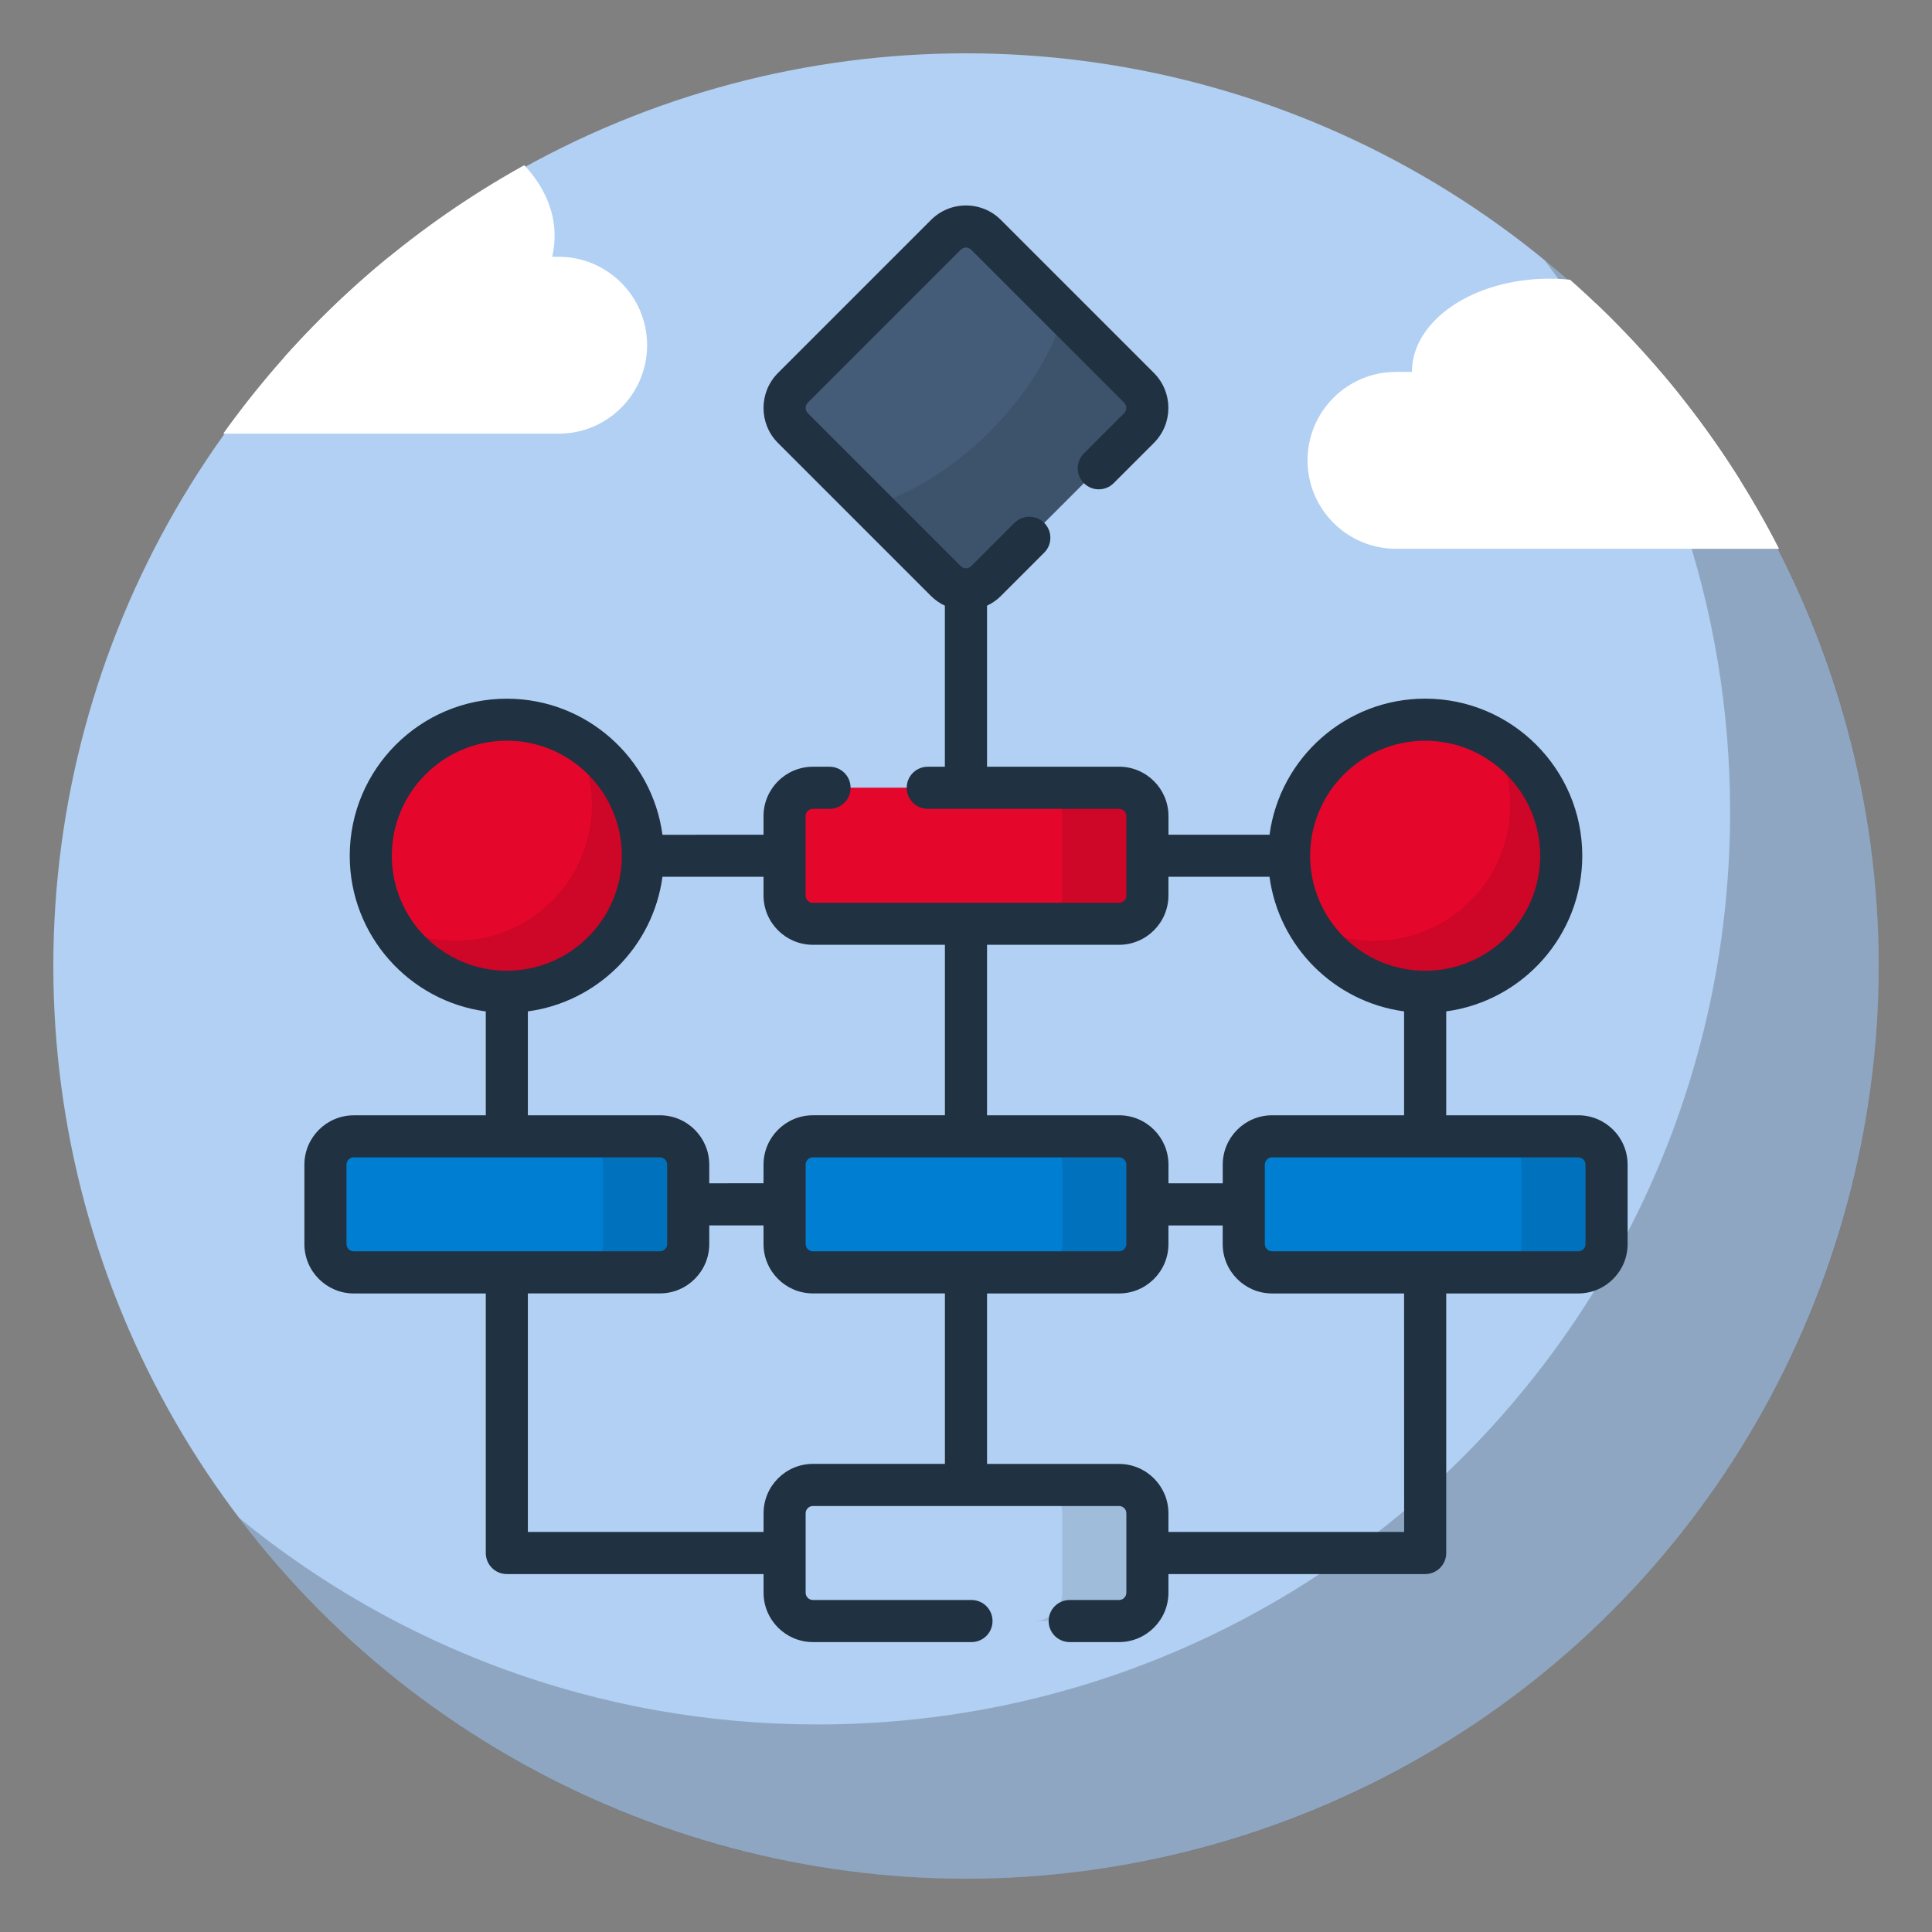
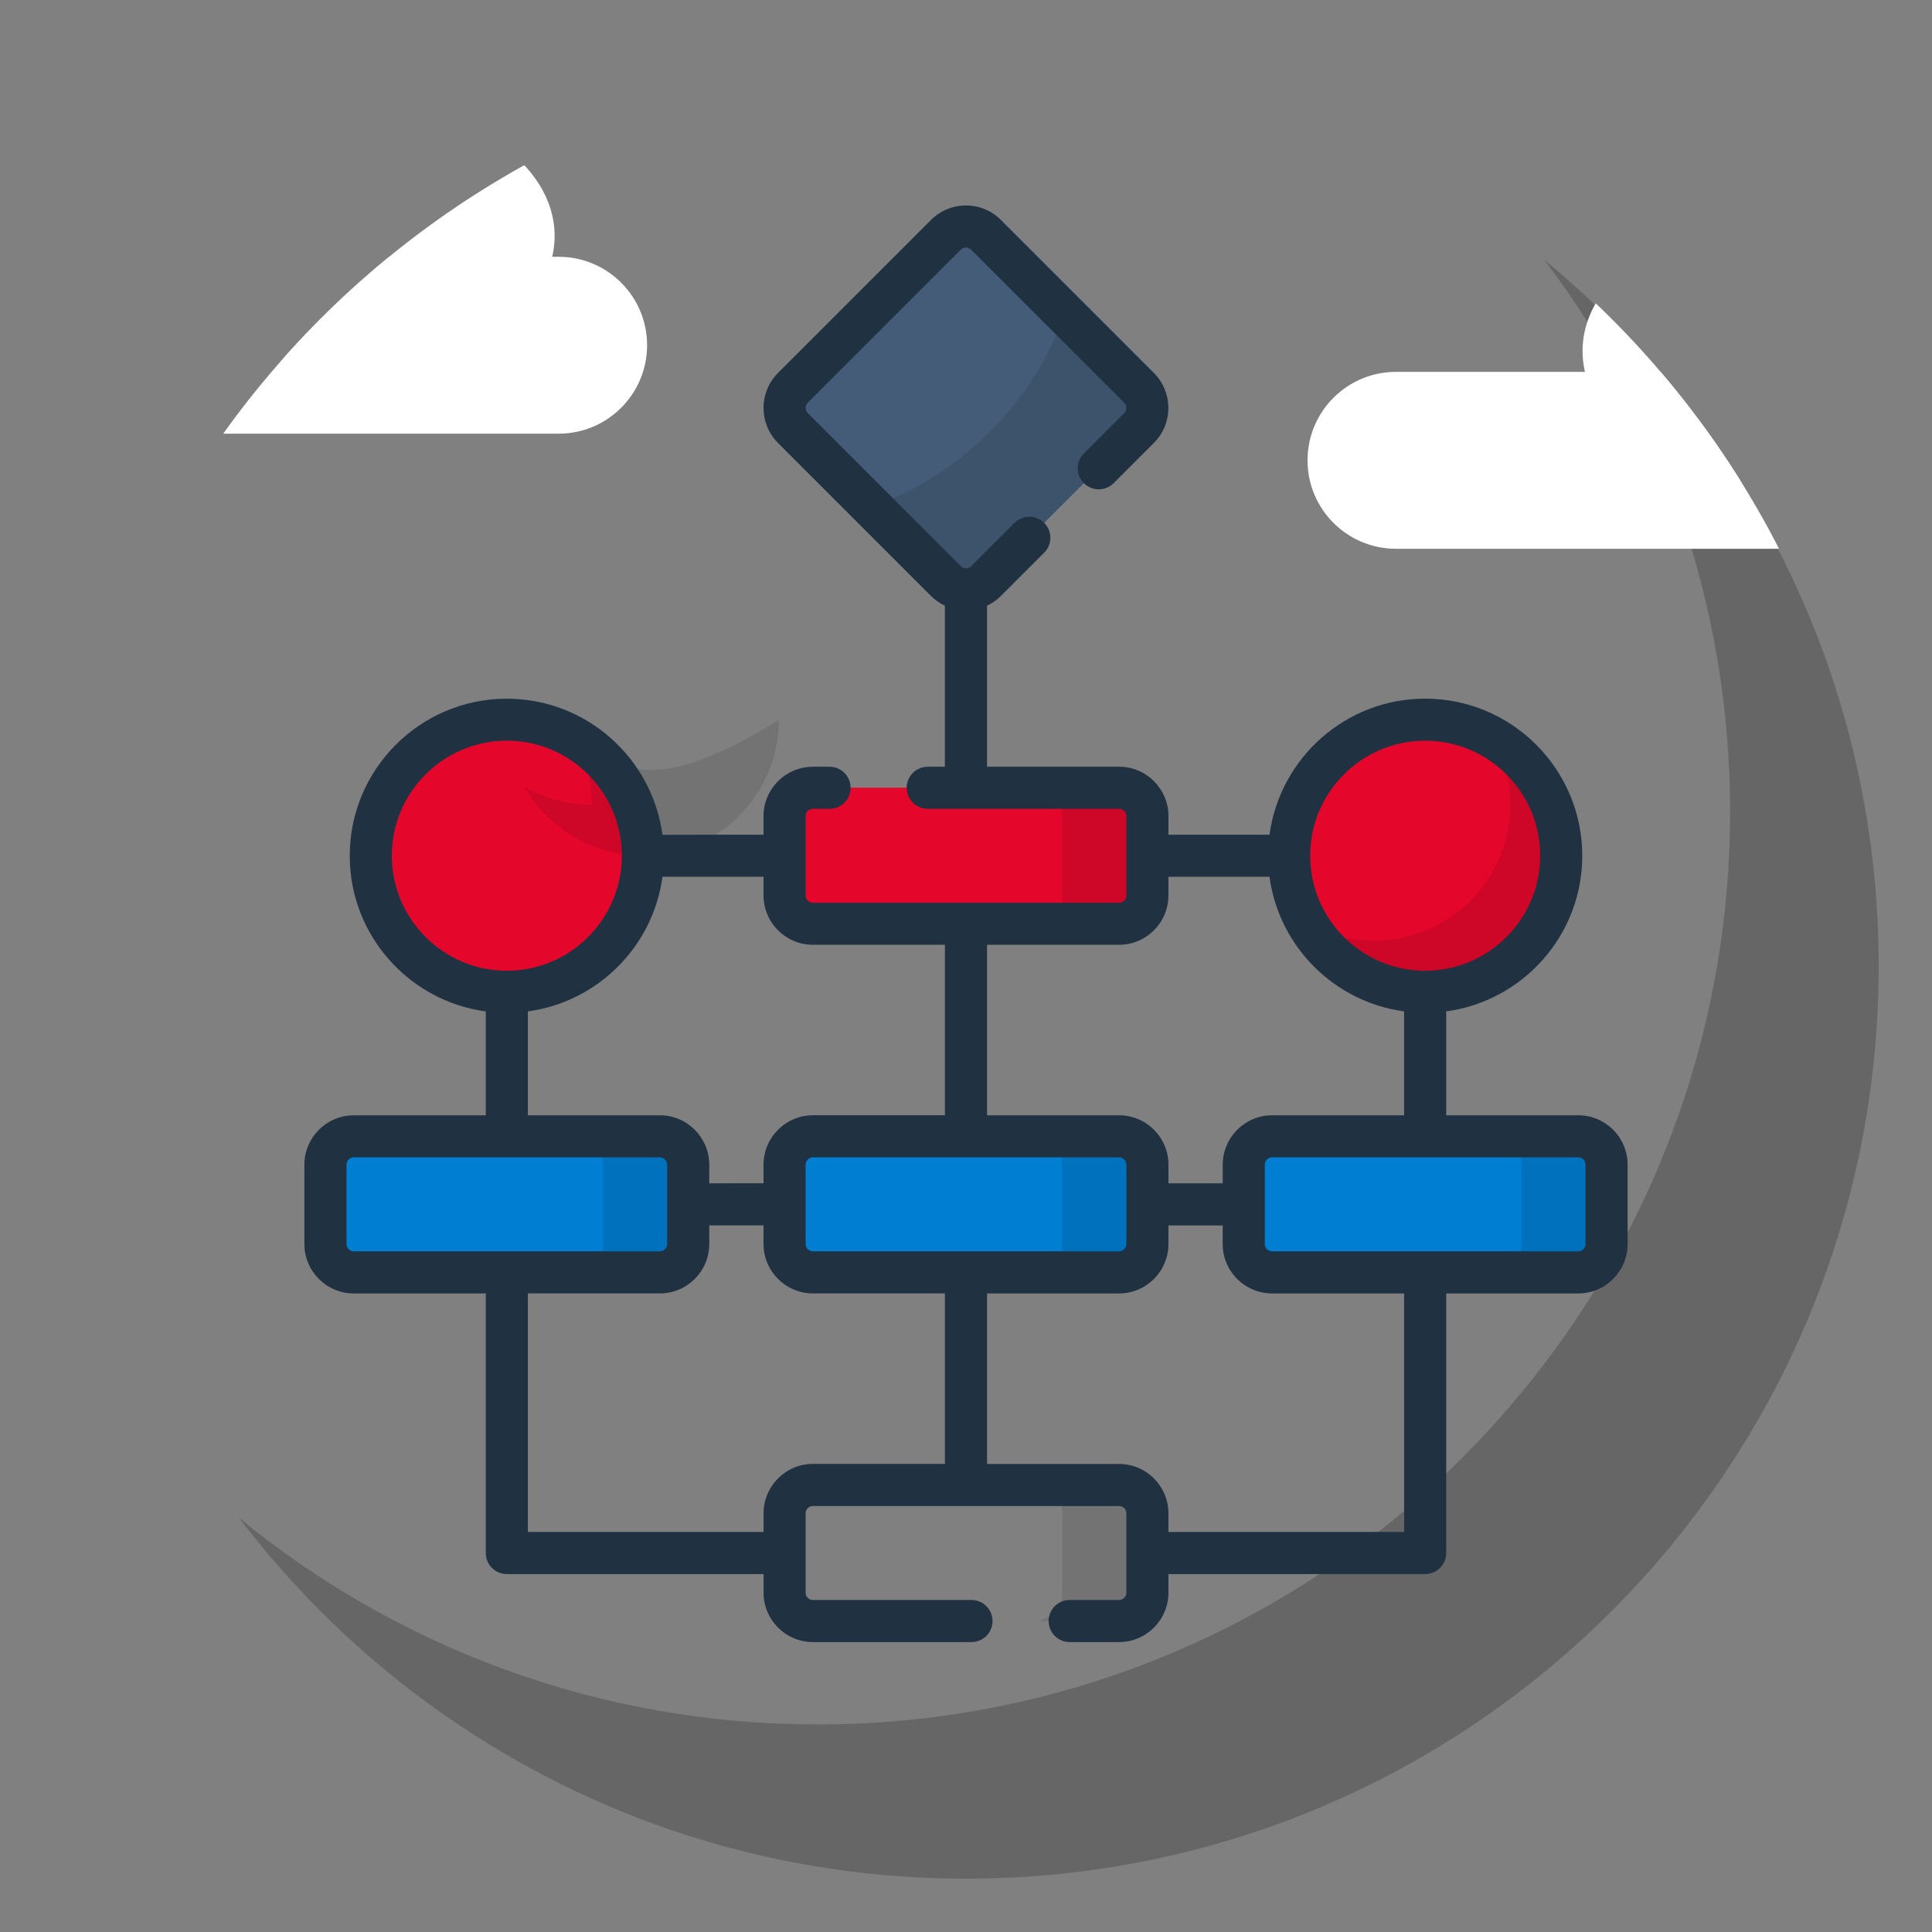
<svg xmlns="http://www.w3.org/2000/svg" xmlns:xlink="http://www.w3.org/1999/xlink" version="1.1" id="íconos" x="0px" y="0px" viewBox="0 0 450 450" style="enable-background:new 0 0 450 450;" xml:space="preserve">
  <rect x="0" y="0" width="450" height="450" fill="#808080" stroke="none" />
  <style type="text/css"> .st0{clip-path:url(#SVGID_00000051360072613507109270000000675220582240513982_);fill:#694B4B;} .st1{clip-path:url(#SVGID_00000051360072613507109270000000675220582240513982_);fill:#5A4146;} .st2{clip-path:url(#SVGID_00000051360072613507109270000000675220582240513982_);fill:#B1D0F3;} .st3{clip-path:url(#SVGID_00000051360072613507109270000000675220582240513982_);fill:#E4072B;} .st4{opacity:0.2;clip-path:url(#SVGID_00000051360072613507109270000000675220582240513982_);} .st5{clip-path:url(#SVGID_00000051360072613507109270000000675220582240513982_);fill:#2D80B4;} .st6{clip-path:url(#SVGID_00000051360072613507109270000000675220582240513982_);} .st7{fill:#2D80B4;} .st8{clip-path:url(#SVGID_00000051360072613507109270000000675220582240513982_);fill:#203141;} .st9{fill:#203141;} .st10{fill-rule:evenodd;clip-rule:evenodd;fill:#E4072B;} .st11{opacity:0.2;fill-rule:evenodd;clip-rule:evenodd;} .st12{fill-rule:evenodd;clip-rule:evenodd;fill:#ECEFF1;} .st13{fill-rule:evenodd;clip-rule:evenodd;fill:#D1D1D6;} .st14{fill-rule:evenodd;clip-rule:evenodd;fill:#2D80B4;} .st15{fill-rule:evenodd;clip-rule:evenodd;fill:#B1D0F3;stroke:#F6DCCD;stroke-miterlimit:10;} .st16{fill-rule:evenodd;clip-rule:evenodd;fill:#203141;} .st17{fill:#B1D0F3;} .st18{opacity:0.2;} .st19{fill:#F6DCCD;} .st20{fill:#ECDAEC;} .st21{fill:#E4072B;} .st22{fill:#FFE27A;} .st23{fill:#F9CF58;} .st24{fill:#4A80AA;} .st25{fill:#407093;} .st26{clip-path:url(#SVGID_00000105414449962107041490000003370103855274670724_);fill:#B1D0F3;} .st27{clip-path:url(#SVGID_00000105414449962107041490000003370103855274670724_);fill:#E4072B;} .st28{clip-path:url(#SVGID_00000105414449962107041490000003370103855274670724_);fill:#D1D0DF;} .st29{clip-path:url(#SVGID_00000105414449962107041490000003370103855274670724_);fill:#B5B5C6;} .st30{opacity:0.2;clip-path:url(#SVGID_00000105414449962107041490000003370103855274670724_);} .st31{clip-path:url(#SVGID_00000105414449962107041490000003370103855274670724_);fill:#EFCDB1;} .st32{clip-path:url(#SVGID_00000105414449962107041490000003370103855274670724_);fill:#C11F2F;} .st33{clip-path:url(#SVGID_00000105414449962107041490000003370103855274670724_);fill:#D22732;} .st34{clip-path:url(#SVGID_00000105414449962107041490000003370103855274670724_);} .st35{fill:#FF4755;} .st36{fill:#8BCAFF;} .st37{fill:#445C77;} .st38{fill:#FC2B3A;} .st39{fill:#6CC4FF;} .st40{fill:#007ED1;} .st41{opacity:0.05;} .st42{fill:#C7D6E5;} .st43{stroke:#E4072B;stroke-miterlimit:10;} .st44{clip-path:url(#SVGID_00000156573109133618099690000010428572464859783559_);} .st45{fill:#FFFFFF;} .st46{fill:#E1E1E1;stroke:#203141;stroke-width:4;stroke-miterlimit:10;} .st47{fill:#E1E1E1;stroke:#203141;stroke-width:5;stroke-miterlimit:10;} .st48{fill:#ECECEC;} .st49{opacity:0.1;} .st50{fill:#1A2E35;} .st51{clip-path:url(#SVGID_00000050628097402778223800000011843604787755488180_);} .st52{clip-path:url(#SVGID_00000145767302891156765740000016274781107132137866_);} </style>
  <g>
    <g>
      <g>
-         <circle class="st17" cx="225" cy="225" r="212.58" />
-       </g>
+         </g>
      <g class="st18">
        <path d="M437.58,225c0,117.41-95.17,212.58-212.58,212.58c-69.11,0-130.5-32.97-169.32-84.05 c36.67,30.08,83.6,48.13,134.71,48.13c117.41,0,212.58-95.17,212.58-212.58c0-48.3-16.12-92.83-43.26-128.53 C407.24,99.52,437.58,158.73,437.58,225z" />
      </g>
    </g>
    <g>
      <defs>
        <path id="SVGID_00000054225336503667306950000011396298187036711339_" d="M437.6,224.54c0,24.49-4.13,47.99-11.75,69.88H24.19 c-7.62-21.89-11.75-45.39-11.75-69.88c0-117.41,95.17-212.58,212.58-212.58C342.43,11.96,437.6,107.13,437.6,224.54z" />
      </defs>
      <clipPath id="SVGID_00000162352869758536394520000002008825327310257296_">
        <use xlink:href="#SVGID_00000054225336503667306950000011396298187036711339_" style="overflow:visible;" />
      </clipPath>
      <g style="clip-path:url(#SVGID_00000162352869758536394520000002008825327310257296_);">
        <g>
          <path class="st45" d="M460.13,127.82H325.15c-11.37,0-20.6-9.22-20.6-20.6v0c0-11.37,9.22-20.6,20.6-20.6h134.98 c11.37,0,20.6,9.22,20.6,20.6v0C480.73,118.6,471.51,127.82,460.13,127.82z" />
        </g>
        <g>
-           <ellipse class="st45" cx="360.89" cy="86.63" rx="32.03" ry="21.72" />
-         </g>
+           </g>
        <g>
          <ellipse class="st45" cx="413.9" cy="81.76" rx="45.29" ry="30.71" />
        </g>
      </g>
      <g style="clip-path:url(#SVGID_00000162352869758536394520000002008825327310257296_);">
        <g>
          <path class="st45" d="M130.12,101.01H-4.86c-11.37,0-20.6-9.22-20.6-20.6v0c0-11.37,9.22-20.6,20.6-20.6h134.98 c11.37,0,20.6,9.22,20.6,20.6v0C150.72,91.79,141.5,101.01,130.12,101.01z" />
        </g>
        <g>
          <ellipse class="st45" cx="30.87" cy="59.82" rx="32.03" ry="21.72" />
        </g>
        <g>
          <ellipse class="st45" cx="83.89" cy="54.95" rx="45.29" ry="30.71" />
        </g>
      </g>
    </g>
    <g>
      <g>
        <path class="st37" d="M220.32,135.32l-35.64-35.64c-2.58-2.58-2.58-6.77,0-9.36l35.64-35.64c2.58-2.58,6.77-2.58,9.36,0 l35.64,35.64c2.58,2.58,2.58,6.77,0,9.36l-35.64,35.64C227.09,137.9,222.9,137.9,220.32,135.32z" />
      </g>
      <g>
        <path class="st21" d="M260.65,215.16h-71.3c-3.65,0-6.6-2.96-6.6-6.6v-18.49c0-3.65,2.96-6.6,6.6-6.6h71.3 c3.65,0,6.6,2.96,6.6,6.6v18.49C267.25,212.2,264.3,215.16,260.65,215.16z" />
      </g>
      <g>
-         <path class="st17" d="M260.65,377.57h-71.3c-3.65,0-6.6-2.96-6.6-6.6v-18.49c0-3.65,2.96-6.6,6.6-6.6h71.3 c3.65,0,6.6,2.96,6.6,6.6v18.49C267.25,374.61,264.3,377.57,260.65,377.57z" />
-       </g>
+         </g>
      <g>
        <path class="st40" d="M260.65,296.36h-71.3c-3.65,0-6.6-2.96-6.6-6.6v-18.49c0-3.65,2.96-6.6,6.6-6.6h71.3 c3.65,0,6.6,2.96,6.6,6.6v18.49C267.25,293.41,264.3,296.36,260.65,296.36z" />
      </g>
      <g>
        <path class="st40" d="M367.6,296.36h-71.3c-3.65,0-6.6-2.96-6.6-6.6v-18.49c0-3.65,2.96-6.6,6.6-6.6h71.3 c3.65,0,6.6,2.96,6.6,6.6v18.49C374.2,293.41,371.25,296.36,367.6,296.36z" />
      </g>
      <g>
        <circle class="st21" cx="331.95" cy="199.31" r="31.69" />
      </g>
      <g>
        <path class="st40" d="M82.4,296.36h71.3c3.65,0,6.6-2.96,6.6-6.6v-18.49c0-3.65-2.96-6.6-6.6-6.6H82.4c-3.65,0-6.6,2.96-6.6,6.6 v18.49C75.79,293.41,78.75,296.36,82.4,296.36z" />
      </g>
      <g>
        <circle class="st21" cx="118.05" cy="199.31" r="31.69" />
      </g>
      <g class="st49">
        <g>
          <path d="M260.65,183.47h-19.81c3.65,0,6.6,2.96,6.6,6.6v18.49c0,3.65-2.96,6.6-6.6,6.6h19.81c3.65,0,6.6-2.96,6.6-6.6v-18.49 C267.25,186.42,264.3,183.47,260.65,183.47z" />
        </g>
        <g>
          <path d="M265.31,90.32L247.9,72.91c-2.91,9.32-8.82,19.08-17.36,27.63c-8.55,8.55-18.31,14.46-27.63,17.36l17.42,17.42 c2.58,2.58,6.77,2.58,9.36,0l35.64-35.64C267.9,97.1,267.9,92.91,265.31,90.32z" />
        </g>
        <g>
-           <path d="M133.71,171.77c2.63,4.62,4.14,9.96,4.14,15.66c0,17.5-14.19,31.69-31.69,31.69c-5.7,0-11.04-1.51-15.66-4.14 c5.45,9.57,15.74,16.03,27.54,16.03c17.5,0,31.69-14.19,31.69-31.69C149.74,187.51,143.28,177.22,133.71,171.77L133.71,171.77z" />
+           <path d="M133.71,171.77c2.63,4.62,4.14,9.96,4.14,15.66c-5.7,0-11.04-1.51-15.66-4.14 c5.45,9.57,15.74,16.03,27.54,16.03c17.5,0,31.69-14.19,31.69-31.69C149.74,187.51,143.28,177.22,133.71,171.77L133.71,171.77z" />
        </g>
        <g>
          <path d="M347.61,171.77c2.63,4.62,4.14,9.96,4.14,15.66c0,17.5-14.19,31.69-31.69,31.69c-5.7,0-11.04-1.51-15.66-4.14 c5.45,9.57,15.74,16.03,27.54,16.03c17.5,0,31.69-14.19,31.69-31.69C363.64,187.51,357.18,177.22,347.61,171.77L347.61,171.77z" />
        </g>
        <g>
          <path d="M260.65,345.88h-19.81c3.65,0,6.6,2.96,6.6,6.6v18.49c0,3.65-2.96,6.6-6.6,6.6h19.81c3.65,0,6.6-2.96,6.6-6.6v-18.49 C267.25,348.83,264.3,345.88,260.65,345.88z" />
        </g>
        <g>
          <g>
            <path d="M260.65,264.67h-19.81c3.65,0,6.6,2.96,6.6,6.6v18.49c0,3.65-2.96,6.6-6.6,6.6h19.81c3.65,0,6.6-2.96,6.6-6.6v-18.49 C267.25,267.63,264.3,264.67,260.65,264.67z" />
          </g>
          <g>
            <path d="M367.6,264.67H347.8c3.65,0,6.6,2.96,6.6,6.6v18.49c0,3.65-2.96,6.6-6.6,6.6h19.81c3.65,0,6.6-2.96,6.6-6.6v-18.49 C374.2,267.63,371.25,264.67,367.6,264.67z" />
          </g>
          <g>
            <path d="M153.7,264.67h-19.81c3.65,0,6.6,2.96,6.6,6.6v18.49c0,3.65-2.96,6.6-6.6,6.6h19.81c3.65,0,6.6-2.96,6.6-6.6v-18.49 C160.3,267.63,157.34,264.67,153.7,264.67z" />
          </g>
        </g>
      </g>
      <g>
        <path class="st9" d="M367.6,259.77h-30.75v-24.2c17.87-2.4,31.69-17.74,31.69-36.25c0-20.18-16.41-36.59-36.59-36.59 c-18.51,0-33.85,13.82-36.25,31.69h-23.54v-4.34c0-6.34-5.16-11.5-11.5-11.5H229.9v-37.51c1.19-0.56,2.29-1.31,3.24-2.27 l10.08-10.08c1.91-1.91,1.91-5.02,0-6.93c-1.91-1.91-5.02-1.91-6.93,0l-10.08,10.08c-0.44,0.44-0.95,0.5-1.21,0.5 s-0.78-0.06-1.21-0.5l-35.64-35.64c-0.67-0.67-0.67-1.76,0-2.43l35.64-35.64c0.43-0.44,0.94-0.5,1.21-0.5 c0.26,0,0.77,0.07,1.21,0.51l35.63,35.63c0.67,0.67,0.67,1.76,0,2.43l-9.38,9.38c-1.91,1.91-1.91,5.02,0,6.93 c1.91,1.91,5.02,1.91,6.93,0l9.38-9.38c4.49-4.49,4.49-11.79,0-16.29l-35.63-35.63c-2.17-2.18-5.07-3.38-8.15-3.38 c-3.08,0-5.98,1.2-8.15,3.38l-35.64,35.64c-4.48,4.49-4.48,11.8,0,16.29l35.64,35.64c0.96,0.96,2.06,1.71,3.24,2.27v37.51h-3.99 c-2.71,0-4.9,2.19-4.9,4.9c0,2.71,2.19,4.9,4.9,4.9h44.55c0.94,0,1.7,0.76,1.7,1.7v18.49c0,0.94-0.76,1.7-1.7,1.7h-71.3 c-0.94,0-1.7-0.76-1.7-1.7v-18.49c0-0.94,0.76-1.7,1.7-1.7h3.88c2.71,0,4.9-2.19,4.9-4.9c0-2.71-2.19-4.9-4.9-4.9h-3.88 c-6.34,0-11.5,5.16-11.5,11.5v4.34H154.3c-2.4-17.87-17.74-31.69-36.25-31.69c-20.18,0-36.59,16.41-36.59,36.59 c0,18.51,13.82,33.85,31.69,36.25v24.2H82.4c-6.34,0-11.5,5.16-11.5,11.5v18.49c0,6.34,5.16,11.5,11.5,11.5h30.75v60.46 c0,2.71,2.19,4.9,4.9,4.9h59.8v4.34c0,6.34,5.16,11.5,11.5,11.5h36.93c2.71,0,4.9-2.19,4.9-4.9c0-2.71-2.19-4.9-4.9-4.9h-36.93 c-0.94,0-1.7-0.76-1.7-1.7v-18.49c0-0.94,0.76-1.7,1.7-1.7h71.3c0.94,0,1.7,0.76,1.7,1.7v18.49c0,0.94-0.76,1.7-1.7,1.7h-11.5 c-2.71,0-4.9,2.19-4.9,4.9c0,2.71,2.19,4.9,4.9,4.9h11.5c6.34,0,11.5-5.16,11.5-11.5v-4.34h59.8c2.71,0,4.9-2.19,4.9-4.9v-60.46 h30.75c6.34,0,11.5-5.16,11.5-11.5v-18.49C379.11,264.93,373.95,259.77,367.6,259.77L367.6,259.77z M331.95,172.53 c14.77,0,26.79,12.02,26.79,26.79s-12.02,26.79-26.79,26.79s-26.79-12.02-26.79-26.79C305.16,184.54,317.18,172.53,331.95,172.53 L331.95,172.53z M272.15,208.56v-4.34h23.54c2.19,16.26,15.09,29.16,31.35,31.35v24.2H296.3c-6.34,0-11.5,5.16-11.5,11.5v4.34 h-12.64v-4.34c0-6.34-5.16-11.5-11.5-11.5H229.9v-39.71h30.75C266.99,220.06,272.15,214.9,272.15,208.56z M189.35,291.46 c-0.94,0-1.7-0.76-1.7-1.7v-18.49c0-0.94,0.76-1.7,1.7-1.7h71.3c0.94,0,1.7,0.76,1.7,1.7v18.49c0,0.94-0.76,1.7-1.7,1.7H189.35z M91.26,199.31c0-14.77,12.02-26.79,26.79-26.79s26.79,12.02,26.79,26.79c0,14.77-12.02,26.79-26.79,26.79 S91.26,214.08,91.26,199.31L91.26,199.31z M122.95,235.57c16.26-2.19,29.16-15.09,31.35-31.35h23.54v4.34 c0,6.34,5.16,11.5,11.5,11.5h30.75v39.71h-30.75c-6.34,0-11.5,5.16-11.5,11.5v4.34H165.2v-4.34c0-6.34-5.16-11.5-11.5-11.5 h-30.75L122.95,235.57z M80.7,289.76v-18.49c0-0.94,0.76-1.7,1.7-1.7h71.3c0.94,0,1.7,0.76,1.7,1.7v18.49 c0,0.94-0.76,1.7-1.7,1.7H82.4C81.46,291.46,80.7,290.7,80.7,289.76z M177.85,352.48v4.34h-54.9v-55.56h30.75 c6.34,0,11.5-5.16,11.5-11.5v-4.34h12.64v4.34c0,6.34,5.16,11.5,11.5,11.5h30.75v39.71h-30.75 C183.01,340.97,177.85,346.13,177.85,352.48L177.85,352.48z M327.05,356.82h-54.9v-4.34c0-6.34-5.16-11.5-11.5-11.5H229.9v-39.71 h30.75c6.34,0,11.5-5.16,11.5-11.5v-4.34h12.64v4.34c0,6.34,5.16,11.5,11.5,11.5h30.75L327.05,356.82L327.05,356.82z M369.3,289.76c0,0.94-0.76,1.7-1.7,1.7h-71.3c-0.94,0-1.7-0.76-1.7-1.7v-18.49c0-0.94,0.76-1.7,1.7-1.7h71.3 c0.94,0,1.7,0.76,1.7,1.7L369.3,289.76L369.3,289.76z" />
      </g>
    </g>
  </g>
</svg>